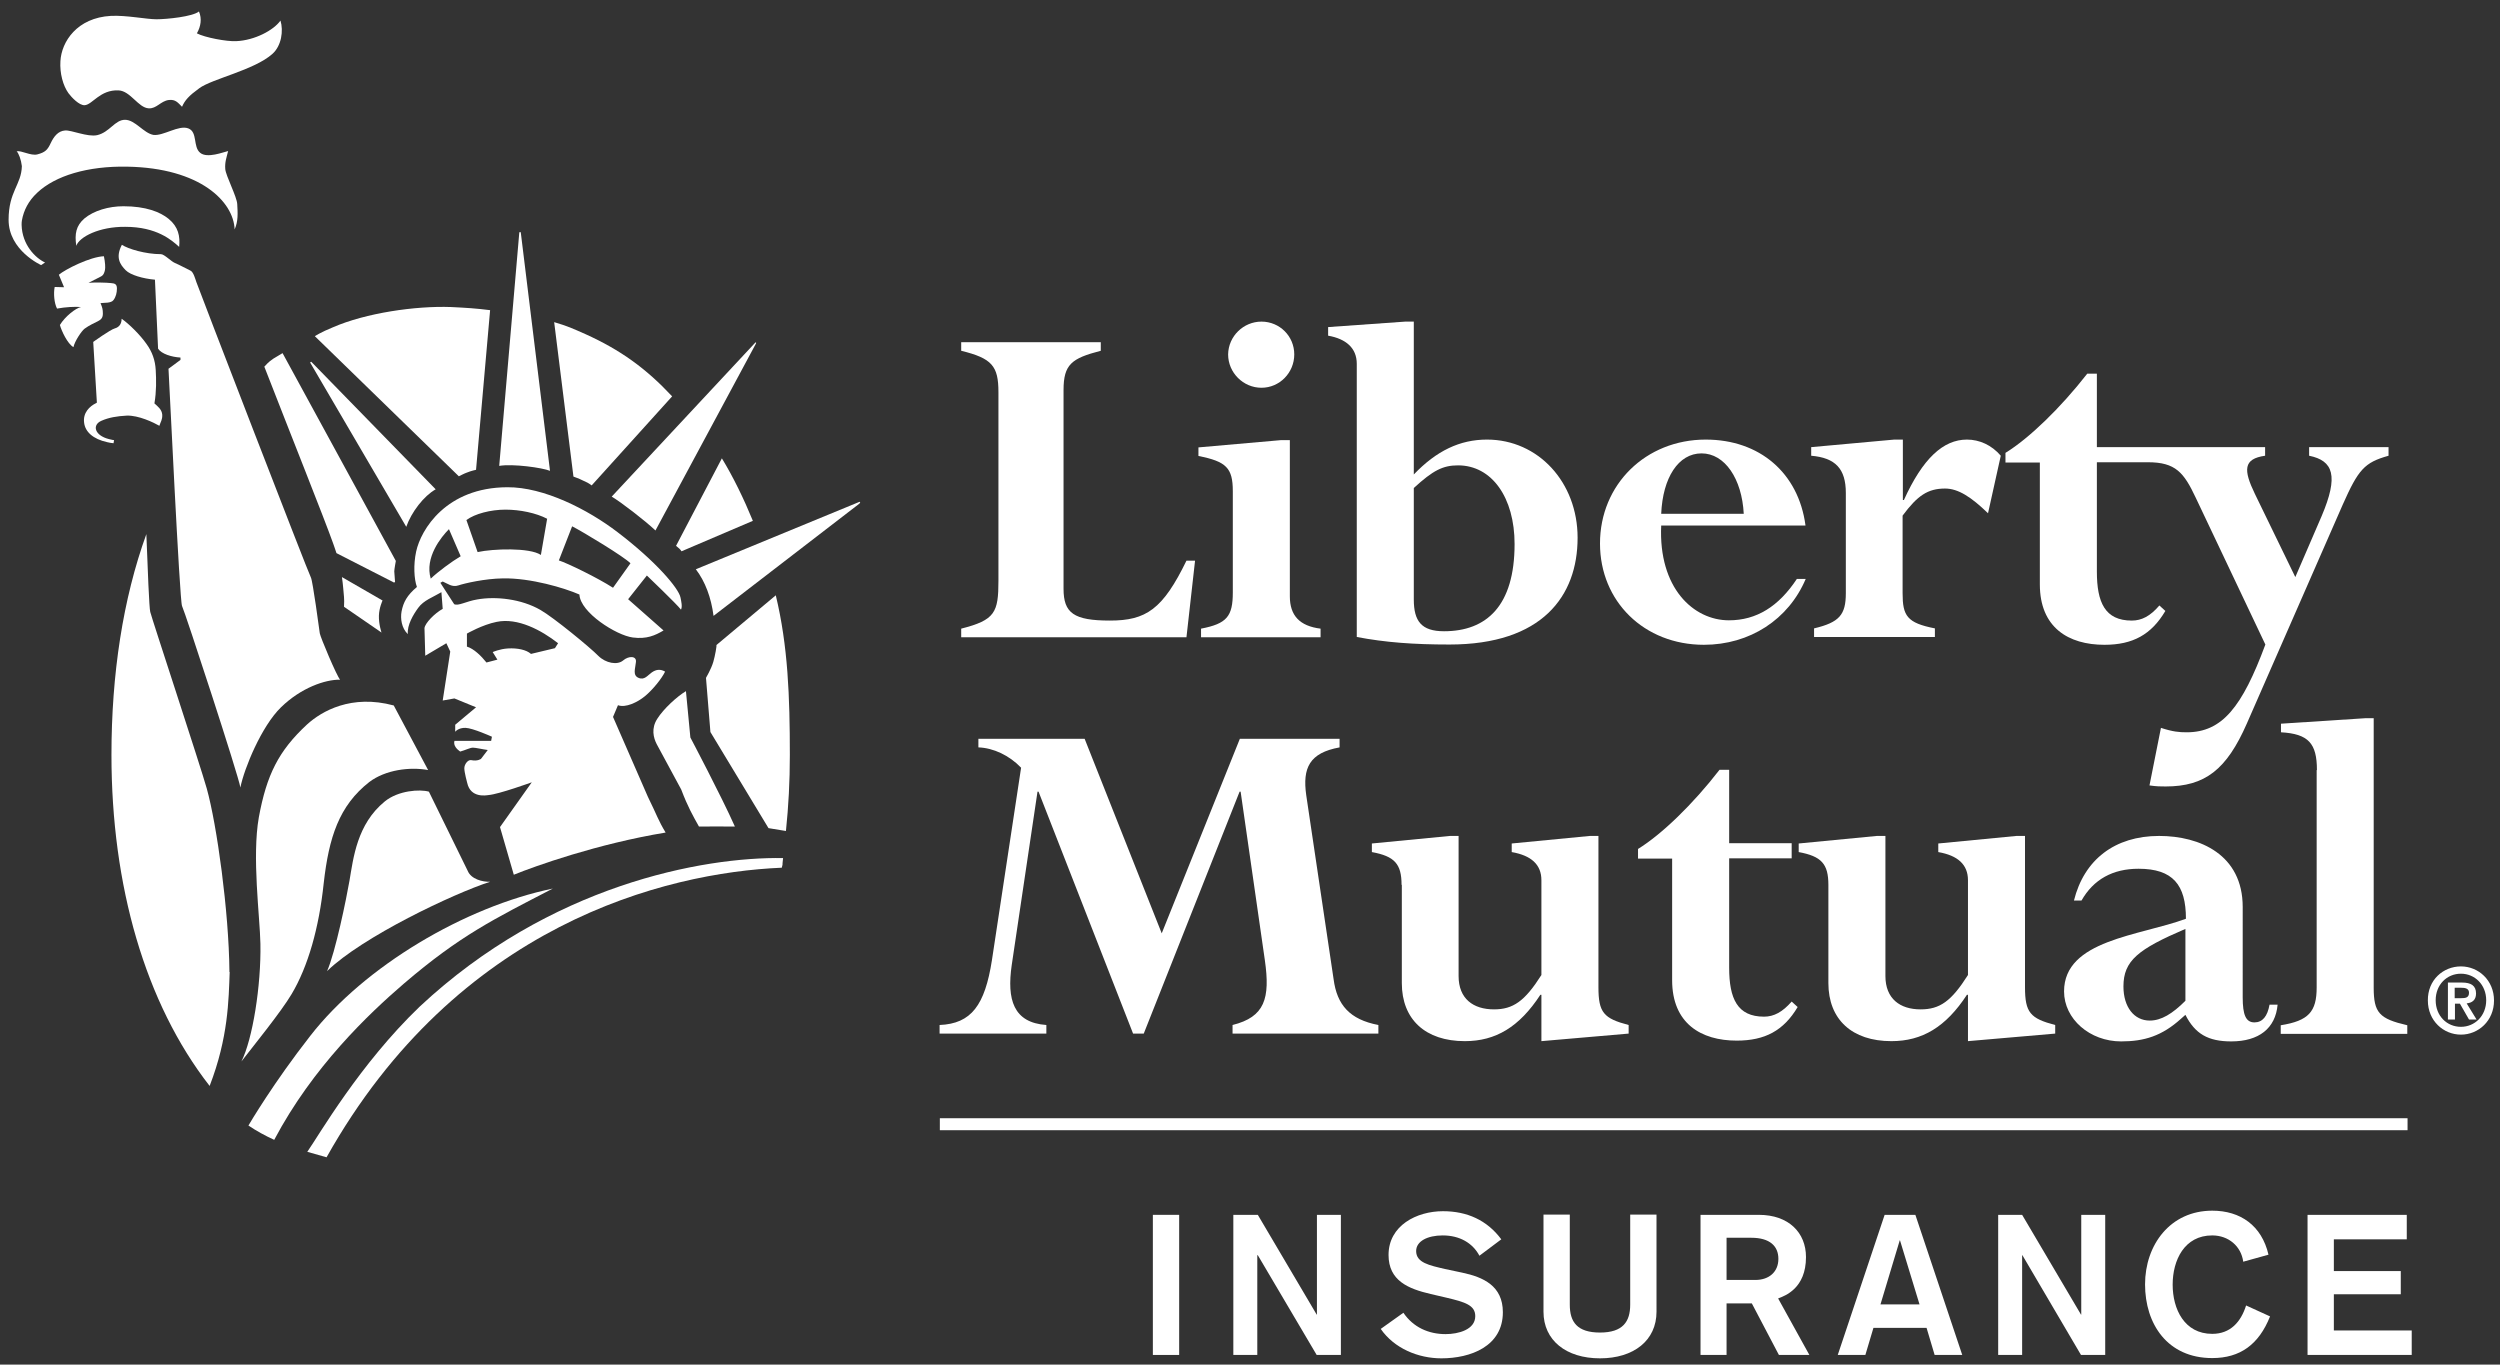
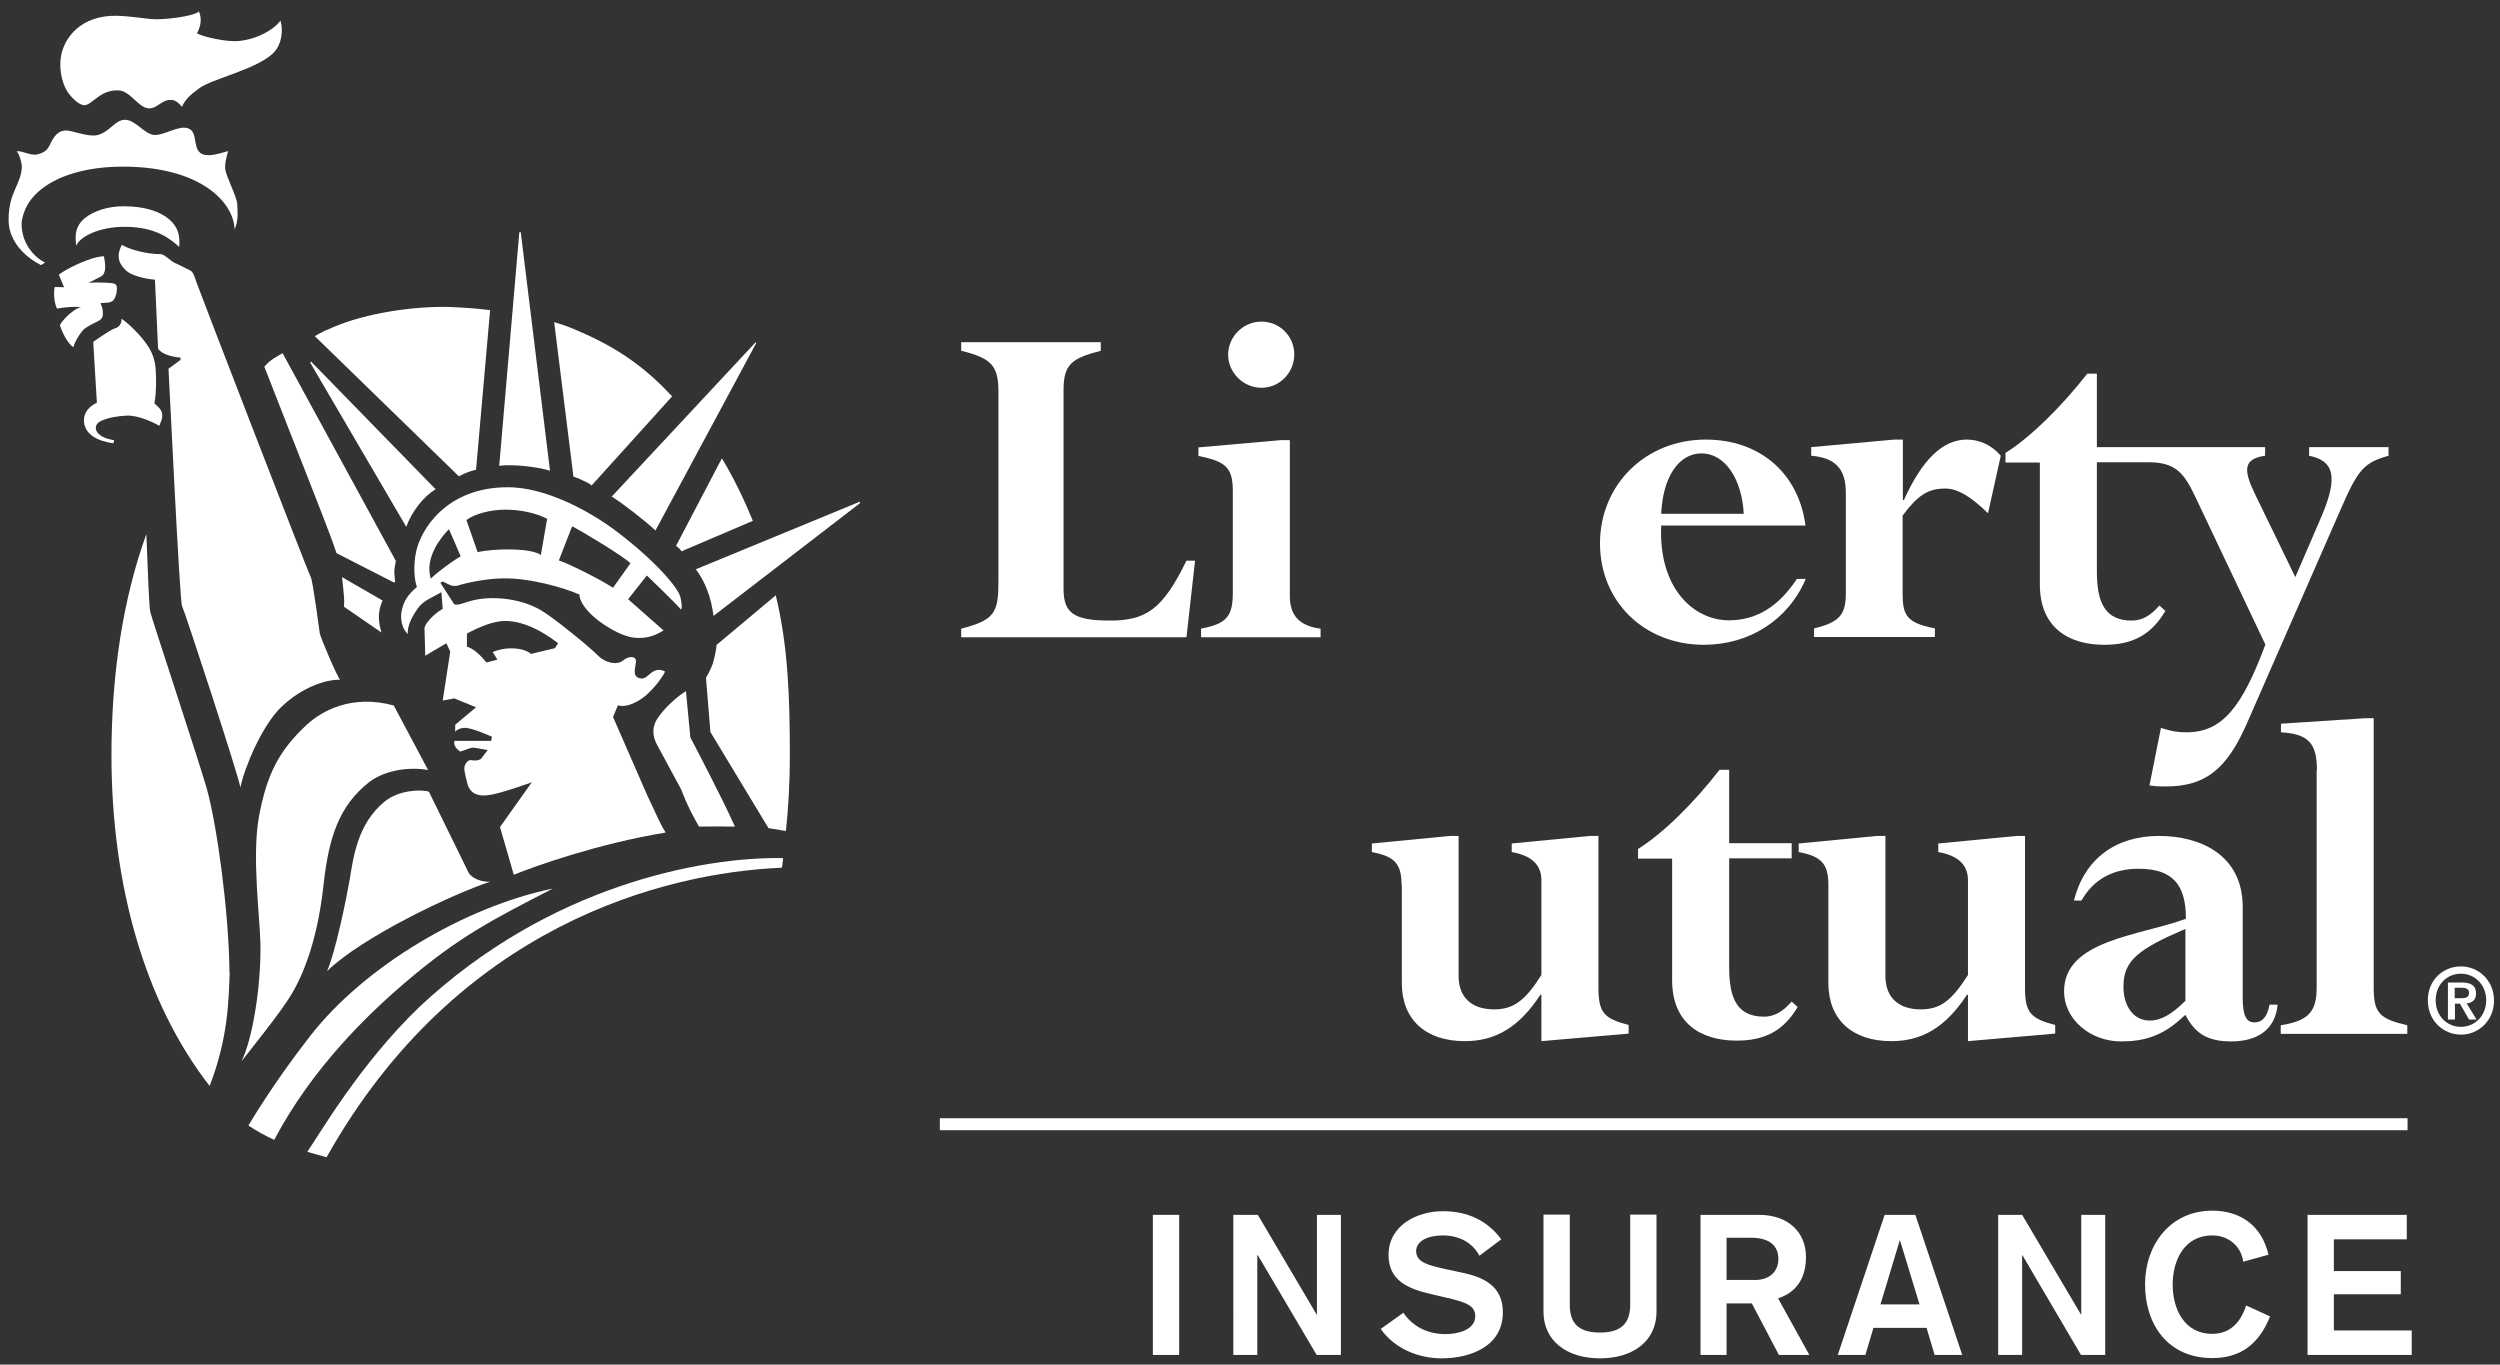
<svg xmlns="http://www.w3.org/2000/svg" version="1.1" id="Layer_1" x="0px" y="0px" width="960px" height="524px" viewBox="0 0 960 524" enable-background="new 0 0 960 524" xml:space="preserve">
  <rect x="0" y="0" width="960" height="524" fill="#333333" stroke="none" />
  <g>
    <path fill="#FFFFFF" d="M408.4,226.1c0,9.3,3.9,12.2,17.8,12.2c13.9,0,20.3-4.3,29.4-23h3.3l-3.3,29.4h-86.5v-3.3   c13-3.3,14.3-6.2,14.3-18.4v-72.4c0-10.1-2.5-13-14.3-15.9v-3.3h53.6v3.3c-11.2,2.9-14.3,5.2-14.3,15.1V226.1z" />
    <path fill="#FFFFFF" d="M495.3,229c0,7.3,3.7,11.4,11.8,12.4v3.3h-45.9v-3.3c9.9-1.9,12.2-4.7,12.2-13.9v-38.9   c0-8.9-2.5-11.4-13.2-13.5v-3.3L492,169h3.3V229z M484.4,123.5c7,0,12.6,5.6,12.6,12.6c0,7-5.6,12.8-12.6,12.8   c-7,0-12.8-5.8-12.8-12.8C471.7,129.1,477.5,123.5,484.4,123.5" />
-     <path fill="#FFFFFF" d="M542.9,187.4c7.4-6.8,11.2-8.7,17-8.7c13,0,21.7,12.4,21.7,30.2c0,23.8-10.8,33.5-27.1,33.5   c-8.7,0-11.6-3.9-11.6-12.2V187.4z M542.9,123.5h-3.3l-29.6,2.1v3.3c6.8,1.2,11,4.7,11,10.8v104.9c11,2.1,21.9,2.9,35.6,2.9   c35.6,0,49.2-18.6,49.2-41c0-21.3-15.1-37.7-34.8-37.7c-10.4,0-19.4,4.3-28.1,13.4V123.5z" />
    <path fill="#FFFFFF" d="M637.9,197.3c0.6-13.9,6.6-23.2,15.5-23.2c8.9,0,15.5,9.7,16.2,23.2H637.9z M693.3,201.7   c-2.7-20.1-17.6-32.9-38.3-32.9c-23,0-40.6,17.2-40.6,39.9c0,22.3,17,38.9,39.9,38.9c17.6,0,32.5-9.7,39.1-25.3H690   c-7,10.6-15.5,15.9-26.1,15.9c-13.6,0-27.1-12.4-26-36.4H693.3z" />
    <path fill="#FFFFFF" d="M763.4,197.1c-6.4-6.2-11.4-9.5-16.5-9.5c-6.6,0-10.6,2.7-16.3,10.4v29.8c0,8.7,1.7,11.4,12.4,13.5v3.3   h-46.4v-3.3c9.7-2.3,12.2-5.2,12.2-13.5v-38.5c0-9.3-4-13.5-13.3-14.3v-3.3l31.9-2.9h3.3V192h0.4c7.2-15.9,15.1-23.2,24.2-23.2   c4.8,0,9.5,2.1,13,6.2L763.4,197.1z" />
    <path fill="#FFFFFF" d="M886.7,171.7v3.3c9.3,1.9,11.4,7.7,4.8,23.2l-10.1,23.4l-15.5-31.9c-4.5-9.3-4.5-13.5,3.9-14.7v-3.3h-42.2   h-1.3h-21.1v-28.2h-3.7c-10.3,13.2-22.3,24.8-31.4,30.4v3.7h13.2v46.8c0,16.6,11,23.2,24.8,23.2c10.9,0,18-3.9,23.4-13l-2.3-2.1   c-3.5,4.1-6.8,5.8-10.6,5.8c-10.3,0-13.4-7-13.4-18.8v-42h19.6c10.6,0,13.8,3.9,18.4,13.7l26.7,56.3c-8.9,24-16.6,33.7-30.2,33.7   c-2.9,0-5.3-0.2-9.9-1.7l-4.4,22.1c2.7,0.4,4.3,0.4,6.2,0.4c15.1,0,23.4-6.4,31.2-24.2l36.8-84c6-13.5,8.3-16.2,17.6-18.8v-3.3   H886.7z" />
-     <path fill="#FFFFFF" d="M512.1,376c1.3,9.9,6.2,15.5,17.2,17.6v3.3h-56v-3.3c12.4-3.1,14.5-10.2,12.4-24.9l-9.3-64.7h-0.4   l-36.8,92.9h-4.1L398.8,304h-0.4l-9.9,66.6c-1.9,13.2,0.6,22.1,13.3,23v3.3h-41v-3.3c12.2-0.5,17.4-7.6,20.1-24.9l11.2-73.9   c-4.5-4.7-10.6-7.6-16.4-7.8v-3.3h40.8l29.6,74.7l30-74.7h38.3v3.3c-11.6,2.1-14.3,7.9-12.8,18.4L512.1,376z" />
    <path fill="#FFFFFF" d="M538.2,339.8c0-8.1-2.7-11-11.4-12.6v-3.3l30-2.9h3.3v53.8c0,8.7,5.6,12.8,13.6,12.8   c7.3,0,11.8-3.1,18.2-13.2v-36.4c0-6-3.9-9.5-11.4-10.8v-3.3l30-2.9h3.3v58.1c0,9.7,2,12,11.6,14.5v3.3l-33.5,2.9V382h-0.4   c-8.1,12.4-17.2,17.8-29,17.8c-15.1,0-24.2-8.3-24.2-22.3V339.8z" />
    <path fill="#FFFFFF" d="M642.1,329.7H629v-3.7c9.1-5.6,21.1-17.2,31.3-30.4h3.7v28.2h24v5.8h-24v42c0,11.8,3.1,18.8,13.4,18.8   c3.8,0,7.1-1.8,10.6-5.8l2.3,2.1c-5.4,9.1-12.6,12.9-23.4,12.9c-13.7,0-24.8-6.6-24.8-23.2V329.7z" />
    <path fill="#FFFFFF" d="M702.1,339.8c0-8.1-2.7-11-11.4-12.6v-3.3l30-2.9h3.3v53.8c0,8.7,5.6,12.8,13.5,12.8   c7.4,0,11.8-3.1,18.2-13.2v-36.4c0-6-3.9-9.5-11.4-10.8v-3.3l30-2.9h3.3v58.1c0,9.7,2,12,11.6,14.5v3.3l-33.5,2.9V382h-0.4   c-8.1,12.4-17.2,17.8-29,17.8c-15.1,0-24.2-8.3-24.2-22.3V339.8z" />
    <path fill="#FFFFFF" d="M839.2,384.3c-5,5-9.3,7.6-13.7,7.6c-6,0-10.1-5.2-10.1-13.1c0-9.9,5.6-14.3,23.8-22.1V384.3z M861.2,348.3   c0-20.1-16.4-27.3-32.1-27.3c-17,0-28.8,9.1-32.7,24.8h2.9c4.6-8.1,12-12.2,21.9-12.2c13.2,0,18.2,6.2,18.2,19.2   c-17.8,6.6-46.8,8.1-46.8,27.9c0,10.6,9.9,19.2,21.9,19.2c8.9,0,15.7-2.1,23-8.7l1.7-1.5c3.7,7.3,8.7,10.2,17.6,10.2   c10.6,0,17-5,17.8-14.1h-3.1c-0.8,4.5-2.7,6.8-5.8,6.8c-3.3,0-4.5-2.9-4.5-9.6V348.3z" />
    <path fill="#FFFFFF" d="M889.7,295.7c0-10.3-3.3-13.9-13.8-14.5v-3.3l32.3-2.1h3.3v103.4c0,9.7,2.1,12,12.9,14.5v3.3h-48.6v-3.3   c10.7-1.7,13.8-5.2,13.8-14.5V295.7z" />
    <path fill="#FFFFFF" d="M945,371.1c6.7,0,12.7,5.3,12.7,13.1c0,7.8-6,13.1-12.7,13.1c-6.7,0-12.7-5.3-12.7-13.1   C932.2,376.3,938.2,371.1,945,371.1 M945,394.3c5.3,0,9.7-4.2,9.7-10.2c0-6-4.4-10.2-9.7-10.2c-5.4,0-9.7,4.2-9.7,10.2   C935.3,390.1,939.6,394.3,945,394.3 M940,377.3h5.4c3.5,0,5.4,1.2,5.4,4.2c0,2.6-1.6,3.6-3.6,3.8l3.8,6.2h-2.9l-3.5-6.1h-1.9v6.1   H940V377.3z M942.7,383.3h2.4c1.7,0,3-0.2,3-2.1c0-1.7-1.6-1.9-3-1.9h-2.5V383.3z" />
    <rect x="360.9" y="429.4" fill="#FFFFFF" width="563.6" height="4.6" />
  </g>
  <g>
    <path fill="#FFFFFF" d="M442.7,466.5h10.1v53.8h-10.1V466.5z" />
    <path fill="#FFFFFF" d="M473.7,466.5h9.3l22.6,38.3h0.1v-38.3h9.2v53.8h-9.3L483,482h-0.2v38.3h-9.2V466.5z" />
    <path fill="#FFFFFF" d="M538.9,504.1c3.8,5.6,9.7,8.2,16.2,8.2c4.9,0,11.4-1.7,11.4-6.9c0-4.2-3.9-5.4-11.1-7.1l-6-1.4   c-8.6-2-16.2-5.1-16.2-15c0-11.3,10.8-16.8,20.9-16.8c9.2,0,16.9,3.4,22.4,10.8l-8.4,6.3c-2.6-4.9-7.6-7.8-14.1-7.8   c-5.8,0-10.2,2.2-10.2,6c0,4.5,5.1,5.5,11.1,6.9l6.6,1.4c8,1.7,15.6,5,15.6,15.2c0,13.1-12.4,17.7-23.6,17.7   c-8.9,0-18.1-3.8-23.3-11.3L538.9,504.1z" />
    <path fill="#FFFFFF" d="M636.1,503.7c0,11-8.7,17.9-21.7,17.9c-13,0-21.7-6.9-21.7-17.9v-37.3h10.1v34.6c0,6.6,2.8,10.7,11.6,10.7   c8.8,0,11.6-4.2,11.6-10.7v-34.6h10.1V503.7z" />
    <path fill="#FFFFFF" d="M653,466.5h22.4c11.4,0,18.1,6.8,18.1,16.2c0,12.1-8.1,14.9-10.7,15.9l12,21.7h-11.7l-10.4-19.8h-9.7v19.8   H653V466.5z M663.1,491.5h11c5.1,0,8.8-3,8.8-8.1c0-4.9-3.3-8.1-10.4-8.1h-9.5V491.5z" />
    <path fill="#FFFFFF" d="M723.7,466.5h11.8l18,53.8h-10.6l-3.1-10.4h-20.4l-3.1,10.4h-10.6L723.7,466.5z M729.6,476.3h-0.1   l-7.4,24.6h15L729.6,476.3z" />
    <path fill="#FFFFFF" d="M767.2,466.5h9.3l22.6,38.3h0.1v-38.3h9.2v53.8h-9.3L776.6,482h-0.1v38.3h-9.2V466.5z" />
    <path fill="#FFFFFF" d="M861.4,484.5c-0.8-6-5.7-10.1-11.9-10.1c-10.7,0-15.2,9.5-15.2,18.9c0,9.4,4.5,18.9,15.2,18.9   c7,0,11-4.6,13-10.9l9.2,4.2c-4.3,10.8-11.5,16-22.2,16c-17.2,0-25.8-13.1-25.8-28.3c0-15.2,9.7-28.3,25.8-28.3   c10.8,0,19,5.7,21.6,16.9L861.4,484.5z" />
    <path fill="#FFFFFF" d="M886.1,466.5h38.1v9.4h-28v12.2h25.7v8.9h-25.7v13.9h29.9v9.4h-40V466.5z" />
  </g>
  <g>
    <path fill="#FFFFFF" d="M223.8,184.5c1.7,0.8,1.9,0.8,3.4,1.9l30.9-34.2c-10-10.7-19.8-17.8-33.3-23.9c-5-2.2-6.6-3-12-4.6   l7.4,59.3C220.1,183,222.5,183.8,223.8,184.5z" />
    <path fill="#FFFFFF" d="M120.9,129.1l55.3,53.8c0,0,2.1-1.1,3-1.4c1.7-0.7,3.6-1.1,3.6-1.1l5.4-61.3c-5.6-0.7-9-0.9-15-1.2   c-13.7-0.5-32.8,2.3-45.4,7.8C123.1,127.6,120.9,129.1,120.9,129.1z" />
    <g>
      <path fill="#FFFFFF" d="M88.1,373c-0.2-22.9-4.8-56.2-8.7-70.2c-2.4-8.6-21.2-65.6-21.7-67.8c-0.4-1.4-1-16.5-1.5-29.9    c-9,24.9-13.4,53.8-13.4,84.8v0c0,50.1,12.9,95.3,37.7,127.1c7.2-18.6,7.3-33.1,7.7-43.8C88,373.3,88.1,373.2,88.1,373z" />
      <path fill="#FFFFFF" d="M155.1,377.7c21.5-18.4,34.4-24.7,57.2-36.5c-33.8,7-72.3,29.8-93.1,56.5c-14.1,18-23.4,33.8-23.8,34.5    c3.1,2.1,6.4,3.9,9.9,5.5C120.1,409.7,141.6,389.3,155.1,377.7z" />
      <path fill="#FFFFFF" d="M105,137.7c-2.1,1.4-2.9,2.5-3.5,3.1c9.8,25.2,23.1,58.5,26.4,67.8c0.4,1.2,0.9,2.5,1.3,3.8l22.1,11.3    l0.4-0.2c0,0-0.2-3.1-0.3-4.1c0-0.8,0.6-4,0.6-4l-43.5-79.8C107.2,136.4,106.7,136.7,105,137.7z" />
      <path fill="#FFFFFF" d="M161.1,386.6c-23,22.1-38.5,49.1-43.1,55.7c2.4,0.7,4.8,1.4,7.4,2.1c50.1-89.3,129.9-109.3,174.8-111.2    c0.6-2.5,0,0.6,0.5-3.7C269.9,329,211.1,339.8,161.1,386.6z" />
      <path fill="#FFFFFF" d="M260.9,210.7c0.3,0.3,0.4,0.4,0.8,1l27.4-11.7c-3.4-8.3-7.5-16.8-11.9-24l-17.6,33.6    C260,209.9,260.6,210.4,260.9,210.7z" />
      <path fill="#FFFFFF" d="M273.9,254.2c-0.8,2.7-2.8,6.1-2.8,6.1l1.7,20.8l22.3,36.9l6.7,1.1c1-9.7,1.5-18.9,1.5-29.2    c0-22.4-0.7-41.8-5.4-61.3l-22.8,19.1C275.3,247.8,274.6,251.8,273.9,254.2z" />
    </g>
    <g>
      <path fill="#FFFFFF" d="M330,193.4l-56,43.1c-0.9-7-3.2-13.2-6.8-17.9l62.6-25.8c0,0,0.4-0.2,0.5,0    C330.3,193.1,330,193.4,330,193.4z" />
      <path fill="#FFFFFF" d="M119.2,139.4c0,0-0.2-0.2,0.1-0.4c0.2-0.2,0.4,0.1,0.4,0.1l47.6,48.8c-4.5,2.5-9.3,8.7-11.3,14.4    L119.2,139.4z" />
      <path fill="#FFFFFF" d="M146.9,230.6c0,0-1.3,2.7-1.4,5.8c-0.1,3.3,1,6.5,1,6.5l-14.4-9.9c0.2-3.4-0.1-4.2-0.3-7.1    c0-0.3-0.4-3.9-0.5-4.3L146.9,230.6z" />
      <path fill="#FFFFFF" d="M124.3,339.2c-1.8,17.1-6,31.9-12.3,42.5c-4,6.8-15.3,20.7-19.3,25.9c4.3-8.5,7.6-29.1,7.3-45.2    c-0.2-10.4-3.3-33.4-0.6-48.6c3-16.3,7.6-25.5,18.5-35.6c5.6-5.1,17-11.7,33.3-7.3l13.2,24.8c-7-1.3-16.4-0.1-22.6,4.6    C130.2,309.4,126.3,321.5,124.3,339.2z" />
      <path fill="#FFFFFF" d="M125.6,372.9c3.2-7.2,7.4-27.8,8.6-34.7c1.5-8.8,2.9-21.7,13.5-30.4c5.2-4.3,13.6-4.8,17-3.8l14.9,30.4    c1.3,3.2,5.7,4.3,8.6,4.2C174.2,343.1,139,359.8,125.6,372.9z" />
      <path fill="#FFFFFF" d="M252.4,276c-2.4,3.7-1.5,7.3-0.2,9.8c1.5,2.8,9.4,17.4,9.4,17.4c2.5,6.6,4.4,9.9,6.8,14.2    c4.3,0,8.9-0.1,13.8,0c-5.2-11.7-17.1-34.2-17.1-34.2l-1.7-17.8C259.9,267.5,254.8,272.2,252.4,276z" />
      <path fill="#FFFFFF" d="M199.4,89.4l-7.7,89.5c5.2-0.9,16.6,0.7,19.5,1.9l-11.2-91.4c0,0,0-0.3-0.3-0.3    C199.4,89.1,199.4,89.4,199.4,89.4z" />
      <path fill="#FFFFFF" d="M75.4,108.3c-0.4-1.1-1.1-3.9-2.3-4.4c-1.3-0.6-4.2-2.2-5.9-2.9c-1.5-0.6-4.1-3.4-5.4-3.4    c-5.9,0-12.6-2-15-3.6c-2.5,4.8-0.8,7.5,1.5,9.8c1.8,1.8,6.6,3.2,11.2,3.6l1.2,26.5c1.3,2,5.2,3.2,8.6,3.4v0.9l-4.6,3.4    c0.2,3,4.3,89.5,5.2,91.1c0.9,1.6,21.9,65.7,22.4,69.7c1.5-7.4,8.1-23.5,15.6-30.8c7.7-7.5,17-10.7,22.7-10.6    c-1.3-1.4-7.6-16.4-7.8-17.8c-0.2-1.4-2.7-20.1-3.4-21.4C118.6,220.6,75.7,109.4,75.4,108.3z" />
      <path fill="#FFFFFF" d="M290,131.6l-55.1,59.1c3.7,2.2,13,9.4,16.8,13l38.6-71.8c0,0,0.1-0.3,0-0.4    C290.2,131.4,290,131.6,290,131.6z" />
    </g>
    <path fill="#FFFFFF" d="M261.3,229.4c-0.7-3.5-9.4-13.8-24.1-25c-11.5-8.8-28.4-17.4-42.4-17.3c-23.5,0.1-33.2,16.3-35,24.7   c-1.1,5.1-0.8,10.6,0.3,13.6c-3.8,3.2-5.2,5.8-5.9,9.4c-0.5,2.7,0,6.4,2.4,8.7c-0.3-3.5,2.1-7.5,4-10.1c2.1-2.9,5.7-4.1,8.9-6   l0.5,6.4c-3.1,1.7-6.8,5.5-7,7.4l0.3,10.6l8.1-4.8l1.5,3.2L170,269l4.5-0.8l8.3,3.4l-8,6.7v2.7c0,0,1.2-1.6,4-1.5   c2.8,0.1,10.1,3.4,10.1,3.4l-0.3,1.6h-3.2c-3.2,0-10.9,0-10.9,0c-0.5,1.9,1.1,3.3,2.2,4.1c1.9-0.5,3.8-1.5,4.9-1.5   c1.1,0,3.5,0.6,5.7,0.9l-2.6,3.4c0,0-1.3,1-3.7,0.5c-1.3-0.3-2.7,1.6-2.7,3.1c0,1.6,1.1,5.6,1.1,5.6c1.3,6,7.4,4.8,8.2,4.7   c3.9-0.3,16.6-4.9,16.6-4.9L192,317.6l5.3,18.3c8.1-3.3,32.2-11.9,58.3-16.2c-2.9-4.8-3.3-6.6-6.8-13.7l-13.4-30.7l1.9-4.5   c2.9,1.1,7.5-1.1,10.4-3.5c2.9-2.4,6.4-6.7,7.7-9.4c-1.9-1.1-3.5-0.8-5.1,0.3c-1.6,1.1-2.8,3.1-5.1,2.1c-2.4-1-1.2-3.7-1-6.1   c0.3-2.4-2.8-2.4-4.9-0.6c-2.2,1.9-6.7,1.1-9.6-1.8c-2.9-3-17.1-14.7-22.2-17.6c-7.3-4.2-17.1-5.3-24.3-4c-4.2,0.7-7.2,2.6-8.8,1.8   l-5.3-8.2l0.9-0.5c1.9,0.8,3.6,2.3,6,1.5c2.4-0.8,10.1-2.6,17.1-2.7c10.7-0.2,23.7,3.7,29.4,6.2c0.3,6.9,14.2,15.7,20.5,16.5   c5.3,0.7,8.6-0.8,11.8-2.7l-13.6-12l7.2-9.1c0,0,11.5,11,13.1,13.1C262.1,233,261.6,230.9,261.3,229.4z M179.3,243.3   c0,0,5.9-3.4,11.4-4.5c8.1-1.7,17.2,3.2,23.6,8.2l-1.2,1.9l-9.2,2.2c-1.8-1.6-5.2-2.3-8.8-2.1c-3.3,0.2-5.9,1.4-5.9,1.4l1.8,2.9   l-4.2,1.1c-1.9-2.4-4.8-5.3-7.5-6.1V243.3z M165.4,222.2c-2.4-8.1,4-16,7-19l4.5,10.4C173.5,215.6,168.1,219.6,165.4,222.2z    M207.7,213.1c-4.3-2.9-18.4-2.4-24.3-1.1l-4.3-12.3c3.2-2.4,9.3-4,15-4c5.6,0,11.8,1.3,16,3.5L207.7,213.1z M235.4,225.7   c-5.9-3.8-17.4-9.4-20.8-10.5l5.1-13.1c4.3,2.2,20,11.7,22.4,14.2L235.4,225.7z" />
    <path fill="#FFFFFF" d="M48.1,87.1c12.1,0,17.8,5.1,20.7,7.7c0.4-4.1-0.3-7.7-4.1-10.8c-3.2-2.6-8.7-4.8-17.3-4.8   c-5.7,0-11.4,1.7-15,4.7c-3.2,2.8-3.8,5.9-3.1,10.5C30.4,91,38.1,87,48.1,87.1z" />
    <path fill="#FFFFFF" d="M23.2,23.5c-0.3,4.6,1,9.4,3.1,12.3c1.2,1.6,4.1,4.7,6.2,4.6c3-0.2,5.9-6,13-5.7c4.6,0.2,7.6,6.7,11.6,6.9   c3,0.2,4.6-2.8,7.7-3.2c2.6-0.3,3.5,1,5.1,2.6c1.1-2.5,2.6-4.2,6.6-7.1c4.8-3.6,21.2-7,28.1-13.2c3.5-3.1,4.3-8.9,3.1-12.8   c-2.6,3.7-9.9,7.6-17,7.9c-3.6,0.2-12.1-1.4-15.1-3c1.5-2.6,2-5.6,0.8-8.4C74,6.4,64,7.4,60.1,7.4c-3.9,0-11.6-1.6-17.5-1.3   C29.6,6.8,23.6,16,23.2,23.5z" />
    <path fill="#FFFFFF" d="M31.1,117.9c-2,0.4-6.1,3.6-8.1,6.9c0.6,2.2,2.9,7.2,5.2,8.5c0.5-2.3,3.1-6.2,4.3-7.1   c1.8-1.3,3.6-2.1,5-2.8c1.4-0.7,2-1.4,2-3c0-1.6-0.2-2.3-0.9-4c1.4-0.2,4.1,0.1,5-1.2c0.9-1.2,1.3-2.8,1.3-4.4c0-1.6-0.7-2-2.3-2.1   c-1.6-0.2-6.3-0.3-8.6-0.1c0,0,3.6-1.8,4.7-2.4c1.1-0.5,1.4-1.6,1.6-2.5c0.2-0.9,0.1-2.9-0.4-5.3c-5.3,0.2-14.8,5-17.3,7.1l2,4.8   l-3.6-0.1c-0.5,2.4-0.2,6.2,0.9,8.3C25.1,117.9,28.8,117.7,31.1,117.9z" />
    <path fill="#FFFFFF" d="M62.3,159.2c-0.2-2-1.6-3-3-4.3c0.8-4.6,0.7-9.1,0.5-12.8c-0.2-3.8-1.4-7.1-3.6-10.1   c-2.3-3.3-6.6-7.6-9.5-9.6c0,1.8-0.8,3.2-2.6,3.7c-1.8,0.5-8.3,5.2-8.3,5.2l1.4,23.3c0,0-0.1,0-0.1,0.1c-0.1,0-0.1,0.1-0.2,0.1   c-2.5,1.2-5.1,3.7-4.6,7.5c0.4,3.5,3.4,6.3,8.9,7.5c0.7,0.2,1.5,0.3,2.4,0.4l0.2-1.2c-0.5,0-1.4-0.3-2-0.4c-5.5-1.4-6.5-5.4-2.9-7   c2.9-1.3,6.1-1.8,9.7-2c4.6-0.2,10.5,2.7,12.6,3.9C61.7,161.9,62.4,161.2,62.3,159.2z" />
    <path fill="#FFFFFF" d="M91.1,78.4c-0.1-2.8-4.4-10.9-4.6-13.5c-0.2-2.7,0.5-4.4,1.1-6.9c-1.8,0.4-8,2.9-10.7,0.7   c-2.9-2.3-0.9-8-4.6-9.4c-3.7-1.4-9.6,3-13.4,2.5C55.1,51.1,51.9,46,48,46c-3.9,0-5.9,4.8-10.7,5.9c-3.7,0.8-9.9-2-12.3-1.8   c-2.7,0.2-4.3,2.3-5.5,4.8c-1.2,2.6-2.1,3.6-5.2,4.4c-2.5,0.6-6.1-1.6-7.9-1.2c0.8,0.8,1.7,3.2,2,5.7C8.2,71,3.3,73.5,3.3,84.4   c0,11.8,12.5,17.4,12.5,17.4l1.5-1c-3.7-1.7-8.8-6.8-9-14.4c0-0.6,0-1.2,0.1-1.7c0.7-4,2.6-7.6,5.8-10.6c0,0,0.1-0.1,0.1-0.1   c6.9-6.5,19.3-10.3,34.6-10C77,64.5,89.7,77.5,90.1,88.1C91.5,84.9,91.3,81.9,91.1,78.4z" />
  </g>
</svg>